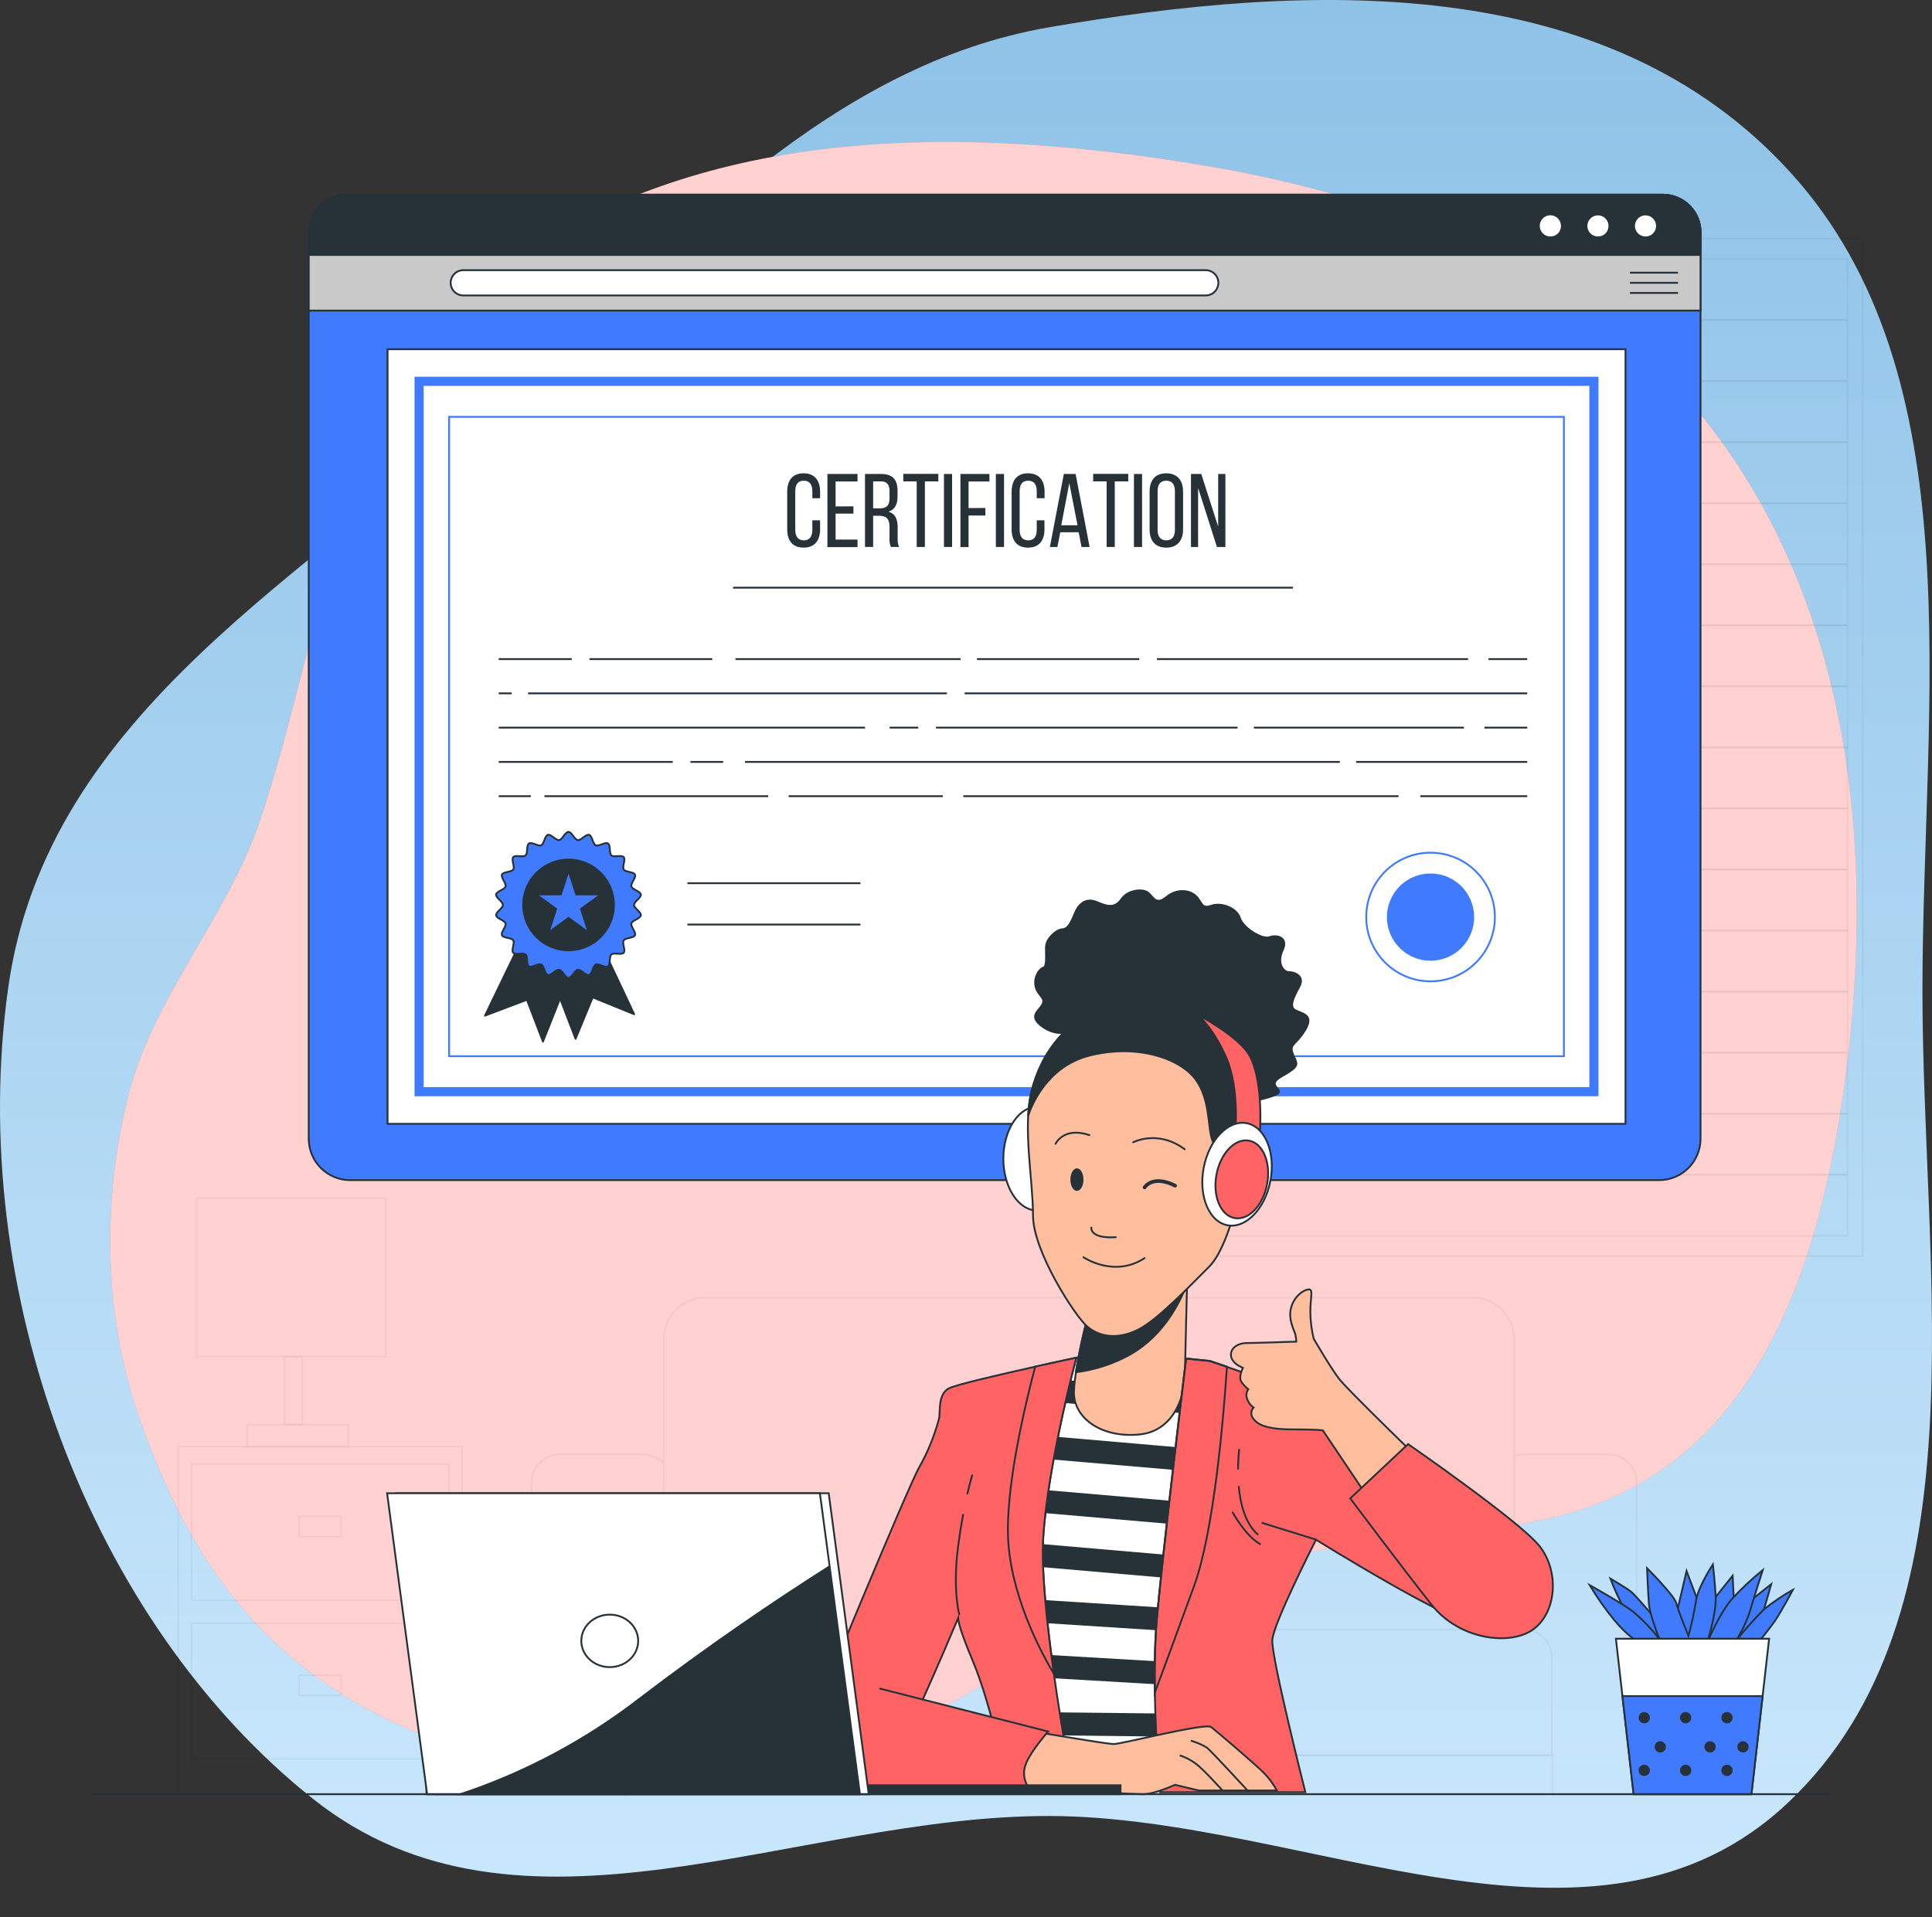
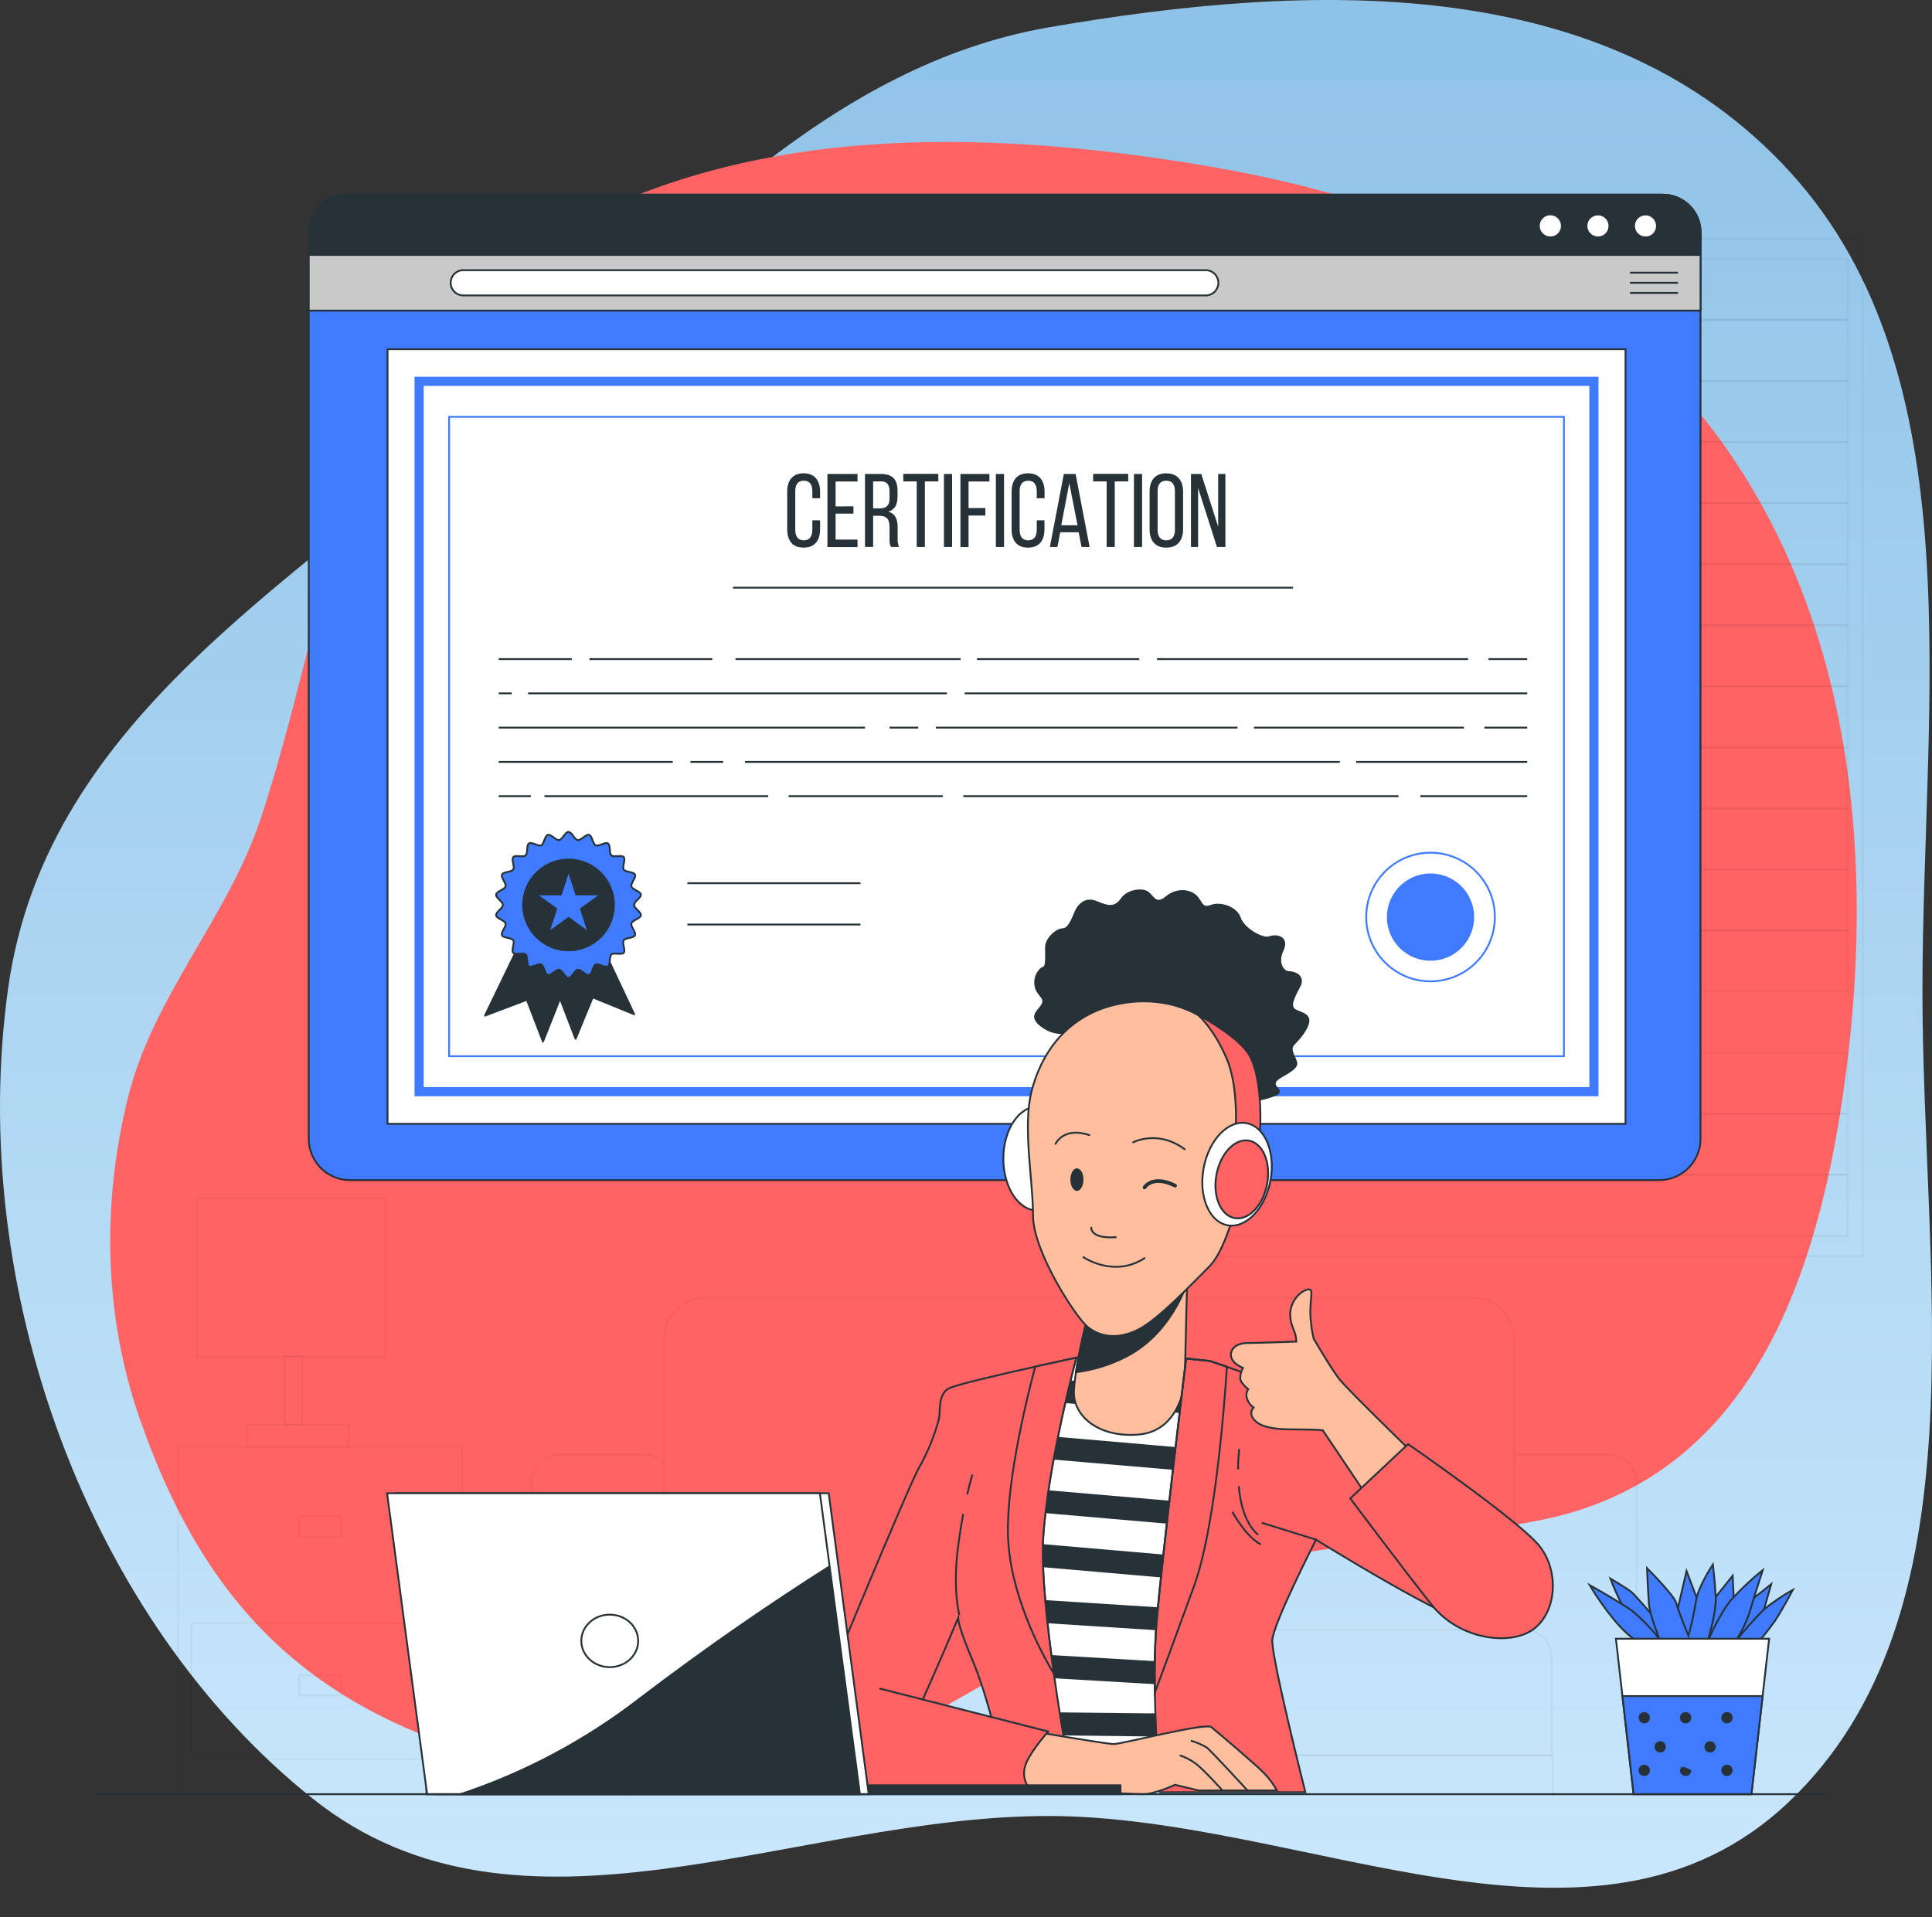
<svg xmlns="http://www.w3.org/2000/svg" width="1056" height="1048" viewBox="0 0 1056 1048" fill="none">
  <rect x="0" y="0" width="1056" height="1048" fill="#333333" stroke="none" />
  <path fill-rule="evenodd" clip-rule="evenodd" d="M573.64 14.871C714.525 -9.375 877.948 -16.63 978.756 94.403C1079.55 205.425 1050.98 383.433 1050.78 540.407C1050.58 697.033 1085.43 882.965 977.627 985.168C871.532 1085.75 713.65 993.056 573.64 992.761C434.154 992.467 284.295 1073.35 171.196 983.468C48.797 886.199 -18.424 704.685 4.42 540.407C25.542 388.511 171.11 313.735 278.058 214.993C370.193 129.93 454.838 35.317 573.64 14.871Z" fill="url(#paint0_linear_81_4787)" />
  <path d="M936.135 234.934C912.278 203.292 882.452 176.631 848.344 156.457C791.701 122.8 727.78 102.548 663.098 91.343C458.423 55.918 346.227 93.399 261.602 154.318C205.556 194.76 187.936 280.742 171.385 343.265C162.092 378.361 153.806 413.827 142.252 448.265C124.303 501.721 83.532 544.897 69.942 600.018C55.55 658.182 56.681 719.451 76.603 776.238C115.976 888.413 182.878 953.424 336.4 975.012C418.64 986.608 484.74 952.622 552.979 911.728C595.044 886.522 638.652 863.803 686.927 853.523C737.916 842.688 790.365 841.187 841.497 831.113C955.872 808.599 992.572 700.351 1007.44 597.818C1025.43 473.677 1014.16 338.002 936.135 234.934Z" fill="#FF6363" />
-   <path opacity="0.7" d="M936.135 234.934C912.278 203.292 882.452 176.631 848.344 156.457C791.701 122.8 727.78 102.548 663.098 91.343C458.423 55.918 346.227 93.399 261.602 154.318C205.556 194.76 187.936 280.742 171.385 343.265C162.092 378.361 153.806 413.827 142.252 448.265C124.303 501.721 83.532 544.897 69.942 600.018C55.55 658.182 56.681 719.451 76.603 776.238C115.976 888.413 182.878 953.424 336.4 975.012C418.64 986.608 484.74 952.622 552.979 911.728C595.044 886.522 638.652 863.803 686.927 853.523C737.916 842.688 790.365 841.187 841.497 831.113C955.872 808.599 992.572 700.351 1007.44 597.818C1025.43 473.677 1014.16 338.002 936.135 234.934Z" fill="white" />
  <g opacity="0.2">
    <path opacity="0.2" d="M1009.82 141.53H617.62L603.701 174.899H1009.82V141.53Z" stroke="black" stroke-linejoin="round" />
    <path opacity="0.2" d="M1009.82 174.899H617.62L603.701 208.288H1009.82V174.899Z" stroke="black" stroke-linejoin="round" />
    <path opacity="0.2" d="M1009.82 208.289H617.62L603.701 241.657H1009.82V208.289Z" stroke="black" stroke-linejoin="round" />
    <path opacity="0.2" d="M1009.82 241.657H617.62L603.701 275.047H1009.82V241.657Z" stroke="black" stroke-linejoin="round" />
    <path opacity="0.2" d="M1009.82 275.047H617.62L603.701 308.416H1009.82V275.047Z" stroke="black" stroke-linejoin="round" />
    <path opacity="0.2" d="M1009.82 308.416H617.62L603.701 341.805H1009.82V308.416Z" stroke="black" stroke-linejoin="round" />
    <path opacity="0.2" d="M1009.82 341.805H617.62L603.701 375.174H1009.82V341.805Z" stroke="black" stroke-linejoin="round" />
    <path opacity="0.2" d="M1009.82 375.174H617.62L603.701 408.563H1009.82V375.174Z" stroke="black" stroke-linejoin="round" />
    <path opacity="0.2" d="M1009.82 408.563H617.62L603.701 441.932H1009.82V408.563Z" stroke="black" stroke-linejoin="round" />
    <path opacity="0.2" d="M1009.82 441.932H617.62L603.701 475.322H1009.82V441.932Z" stroke="black" stroke-linejoin="round" />
    <path opacity="0.2" d="M1009.82 475.322H617.62L603.701 508.691H1009.82V475.322Z" stroke="black" stroke-linejoin="round" />
    <path opacity="0.2" d="M1009.82 508.691H617.62L603.701 542.08H1009.82V508.691Z" stroke="black" stroke-linejoin="round" />
-     <path opacity="0.2" d="M1009.82 542.08H617.62L603.701 575.449H1009.82V542.08Z" stroke="black" stroke-linejoin="round" />
    <path opacity="0.2" d="M1009.82 575.449H617.62L603.701 608.838H1009.82V575.449Z" stroke="black" stroke-linejoin="round" />
    <path opacity="0.2" d="M1009.82 608.838H617.62L603.701 642.207H1009.82V608.838Z" stroke="black" stroke-linejoin="round" />
    <path opacity="0.2" d="M1009.82 642.207H617.62L603.701 675.597H1009.82V642.207Z" stroke="black" stroke-linejoin="round" />
    <path opacity="0.2" d="M1018.15 130.407H599.527V686.72H1018.15V130.407Z" stroke="black" stroke-linejoin="round" />
  </g>
  <g opacity="0.2">
    <path opacity="0.2" d="M245.34 887.365H104.669V961.607H245.34V887.365Z" stroke="black" stroke-linejoin="round" />
    <path opacity="0.2" d="M186.415 915.799H163.573V926.861H186.415V915.799Z" stroke="black" stroke-linejoin="round" />
    <path opacity="0.2" d="M252.536 790.876H97.452V980.83H252.536V790.876Z" stroke="black" stroke-linejoin="round" />
-     <path opacity="0.2" d="M245.34 800.499H104.669V874.741H245.34V800.499Z" stroke="black" stroke-linejoin="round" />
    <path opacity="0.2" d="M186.415 828.933H163.573V839.994H186.415V828.933Z" stroke="black" stroke-linejoin="round" />
    <path opacity="0.2" d="M190.425 778.849H135.118V790.877H190.425V778.849Z" stroke="black" stroke-linejoin="round" />
    <path opacity="0.2" d="M165.177 741.594H155.555V778.87H165.177V741.594Z" stroke="black" stroke-linejoin="round" />
    <path opacity="0.2" d="M210.861 655.016H107.465V741.574H210.861V655.016Z" stroke="black" stroke-linejoin="round" />
  </g>
  <g opacity="0.2">
    <path opacity="0.2" d="M827.578 890.901V732.178C827.581 729.18 826.993 726.211 825.847 723.441C824.701 720.671 823.02 718.154 820.9 716.034C818.78 713.915 816.263 712.234 813.493 711.088C810.723 709.942 807.754 709.354 804.757 709.356H596.237V892.484" stroke="black" stroke-linejoin="round" />
    <path opacity="0.2" d="M597.985 709.356H385.579C382.583 709.356 379.617 709.947 376.849 711.094C374.081 712.241 371.567 713.922 369.449 716.042C367.332 718.161 365.653 720.677 364.508 723.446C363.363 726.215 362.776 729.182 362.778 732.178V890.901" stroke="black" stroke-linejoin="round" />
    <path opacity="0.2" d="M848.179 906.136V959.592H596.34V890.901H833.006C835.005 890.898 836.984 891.291 838.83 892.056C840.676 892.822 842.353 893.945 843.763 895.361C845.173 896.777 846.29 898.458 847.048 900.307C847.806 902.156 848.19 904.137 848.179 906.136Z" stroke="black" stroke-linejoin="round" />
    <path opacity="0.2" d="M598.252 890.901H357.329C355.338 890.901 353.366 891.294 351.526 892.056C349.686 892.819 348.015 893.937 346.608 895.346C345.2 896.756 344.085 898.428 343.324 900.269C342.564 902.11 342.174 904.083 342.177 906.074V959.53H598.252" stroke="black" stroke-linejoin="round" />
    <path opacity="0.2" d="M342.177 981.879V959.448H848.611V981.879" stroke="black" stroke-linejoin="round" />
    <path opacity="0.2" d="M362.778 799.82C361.349 798.333 359.635 797.149 357.738 796.34C355.841 795.531 353.8 795.113 351.737 795.112H305.868C303.86 795.109 301.871 795.503 300.016 796.269C298.16 797.035 296.473 798.16 295.053 799.579C293.632 800.998 292.505 802.683 291.736 804.537C290.967 806.392 290.571 808.38 290.571 810.388V980.789" stroke="black" stroke-linejoin="round" />
    <path opacity="0.2" d="M894.46 979.679V810.388C894.46 806.337 892.85 802.451 889.986 799.586C887.121 796.721 883.235 795.112 879.184 795.112H833.314C831.346 795.103 829.396 795.488 827.578 796.243" stroke="black" stroke-linejoin="round" />
  </g>
  <path d="M929.474 127.035V622.531C929.474 628.53 927.091 634.282 922.85 638.523C918.608 642.765 912.856 645.147 906.858 645.147H191.37C185.372 645.147 179.619 642.765 175.378 638.523C171.137 634.282 168.754 628.53 168.754 622.531V127.035C168.754 121.582 170.92 116.353 174.776 112.497C178.632 108.641 183.861 106.475 189.314 106.475H908.914C914.367 106.475 919.596 108.641 923.452 112.497C927.308 116.353 929.474 121.582 929.474 127.035Z" fill="#407BFF" stroke="#263238" stroke-miterlimit="10" />
  <path d="M929.474 127.035V169.8H168.754V127.035C168.754 121.582 170.92 116.353 174.776 112.497C178.632 108.641 183.861 106.475 189.314 106.475H908.914C914.367 106.475 919.596 108.641 923.452 112.497C927.308 116.353 929.474 121.582 929.474 127.035Z" fill="#C9C9C9" stroke="#263238" stroke-miterlimit="10" />
  <path d="M659.028 161.514H253.215C251.386 161.509 249.634 160.779 248.343 159.484C247.052 158.189 246.327 156.435 246.327 154.606C246.327 152.778 247.052 151.024 248.343 149.729C249.634 148.434 251.386 147.704 253.215 147.698H659.028C660.86 147.698 662.617 148.426 663.913 149.721C665.208 151.017 665.936 152.774 665.936 154.606C665.936 156.438 665.208 158.196 663.913 159.491C662.617 160.787 660.86 161.514 659.028 161.514Z" fill="white" stroke="#263238" stroke-miterlimit="10" />
  <path d="M890.924 149.076H917.158" stroke="#263238" stroke-miterlimit="10" />
  <path d="M890.924 154.606H917.158" stroke="#263238" stroke-miterlimit="10" />
  <path d="M890.924 160.137H917.158" stroke="#263238" stroke-miterlimit="10" />
  <path d="M929.474 127.035V139.371H168.754V127.035C168.754 121.582 170.92 116.353 174.776 112.497C178.632 108.641 183.861 106.475 189.314 106.475H908.914C914.367 106.475 919.596 108.641 923.452 112.497C927.308 116.353 929.474 121.582 929.474 127.035Z" fill="#263238" stroke="#263238" stroke-miterlimit="10" />
  <path d="M853.69 123.602C853.714 122.352 853.366 121.123 852.689 120.071C852.012 119.02 851.037 118.195 849.888 117.7C848.74 117.206 847.47 117.064 846.241 117.295C845.012 117.525 843.879 118.116 842.988 118.993C842.097 119.87 841.487 120.993 841.236 122.218C840.985 123.443 841.106 124.715 841.581 125.871C842.057 127.027 842.866 128.016 843.906 128.71C844.946 129.405 846.169 129.774 847.419 129.77C848.238 129.783 849.051 129.634 849.811 129.33C850.571 129.026 851.263 128.574 851.847 128C852.431 127.426 852.894 126.741 853.211 125.986C853.527 125.231 853.69 124.421 853.69 123.602Z" fill="white" stroke="#263238" stroke-miterlimit="10" />
  <path d="M879.677 123.602C879.698 122.357 879.347 121.135 878.671 120.09C877.994 119.046 877.022 118.226 875.878 117.736C874.735 117.245 873.471 117.106 872.248 117.336C871.024 117.567 869.897 118.156 869.01 119.028C868.123 119.901 867.515 121.018 867.265 122.237C867.015 123.457 867.133 124.723 867.604 125.874C868.075 127.026 868.879 128.012 869.912 128.705C870.946 129.399 872.162 129.77 873.407 129.77C874.225 129.784 875.038 129.634 875.799 129.33C876.559 129.026 877.251 128.574 877.835 128C878.418 127.426 878.882 126.741 879.198 125.986C879.515 125.231 879.677 124.421 879.677 123.602Z" fill="white" stroke="#263238" stroke-miterlimit="10" />
  <path d="M905.666 123.602C905.686 122.357 905.336 121.135 904.659 120.09C903.983 119.046 903.011 118.226 901.867 117.736C900.723 117.245 899.459 117.106 898.236 117.336C897.013 117.567 895.886 118.156 894.998 119.028C894.111 119.901 893.504 121.018 893.253 122.237C893.003 123.457 893.121 124.723 893.592 125.874C894.064 127.026 894.867 128.012 895.901 128.705C896.934 129.399 898.15 129.77 899.395 129.77C900.214 129.784 901.027 129.634 901.787 129.33C902.547 129.026 903.239 128.574 903.823 128C904.407 127.426 904.87 126.741 905.187 125.986C905.503 125.231 905.666 124.421 905.666 123.602Z" fill="white" stroke="#263238" stroke-miterlimit="10" />
  <path d="M888.477 190.915H211.827V614.369H888.477V190.915Z" fill="white" stroke="#263238" stroke-miterlimit="10" />
  <path d="M871.207 208.453H229.077V596.79H871.207V208.453Z" stroke="#407BFF" stroke-width="5" stroke-miterlimit="10" />
  <path d="M854.8 227.882H245.483V577.402H854.8V227.882Z" stroke="#407BFF" stroke-miterlimit="10" />
  <path d="M448.247 268.776V272.374H444.011V268.55C444.011 264.952 442.593 262.793 439.344 262.793C436.096 262.793 434.677 264.849 434.677 268.55V289.644C434.677 293.222 436.158 295.401 439.344 295.401C442.531 295.401 444.011 293.222 444.011 289.644V284.443H448.247V289.336C448.247 295.381 445.389 299.369 439.221 299.369C433.053 299.369 430.277 295.381 430.277 289.336V268.776C430.277 262.731 433.135 258.743 439.221 258.743C445.307 258.743 448.247 262.711 448.247 268.776Z" fill="#263238" />
  <path d="M466.483 276.794V280.783H456.717V294.969H468.704V299.081H452.256V259.113H468.704V263.225H456.717V276.856L466.483 276.794Z" fill="#263238" />
  <path d="M481.697 259.113C487.968 259.113 490.579 262.32 490.579 268.241V271.49C490.579 275.89 489.037 278.624 485.624 279.714C489.264 280.804 490.641 283.826 490.641 288.041V294.209C490.51 295.847 490.786 297.493 491.443 298.999H486.94C486.309 297.472 486.055 295.814 486.2 294.168V287.897C486.2 283.374 484.144 281.955 480.382 281.955H477.236V298.999H472.795V259.113H481.697ZM480.546 277.925C484.082 277.925 486.2 276.794 486.2 272.456V268.632C486.2 265.055 484.884 263.163 481.574 263.163H477.236V277.925H480.546Z" fill="#263238" />
  <path d="M501.065 299.02V263.163H493.726V259.051H512.867V263.163H505.527V299.02H501.065Z" fill="#263238" />
  <path d="M520.391 259.113V299.02H515.95V259.113H520.391Z" fill="#263238" />
  <path d="M538.587 277.699V281.811H529.397V299.081H524.956V259.113H540.808V263.225H529.397V277.761L538.587 277.699Z" fill="#263238" />
  <path d="M548.785 259.113V299.02H544.323V259.113H548.785Z" fill="#263238" />
  <path d="M570.949 268.776V272.374H566.673V268.55C566.673 264.952 565.254 262.793 562.005 262.793C558.757 262.793 557.318 264.849 557.318 268.55V289.644C557.318 293.222 558.798 295.401 562.005 295.401C565.213 295.401 566.673 293.222 566.673 289.644V284.443H570.887V289.336C570.887 295.381 568.05 299.369 561.882 299.369C555.714 299.369 552.938 295.381 552.938 289.336V268.776C552.938 262.731 555.776 258.743 561.882 258.743C567.988 258.743 570.949 262.711 570.949 268.776Z" fill="#263238" />
  <path d="M579.502 290.981L577.96 299.02H573.848L581.475 259.113H587.911L595.559 299.02H591.139L589.597 290.981H579.502ZM580.077 287.157H588.959L584.457 264.129L580.077 287.157Z" fill="#263238" />
  <path d="M604.872 299.02V263.163H597.512V259.051H616.674V263.163H609.313V299.02H604.872Z" fill="#263238" />
  <path d="M624.24 259.113V299.02H619.799V259.113H624.24Z" fill="#263238" />
  <path d="M628.353 268.776C628.353 262.608 631.375 258.743 637.461 258.743C643.546 258.743 646.651 262.67 646.651 268.776V289.336C646.651 295.381 643.629 299.369 637.461 299.369C631.293 299.369 628.353 295.504 628.353 289.336V268.776ZM632.732 289.644C632.732 293.283 634.274 295.401 637.461 295.401C640.647 295.401 642.189 293.345 642.189 289.644V268.529C642.189 264.931 640.709 262.772 637.461 262.772C634.212 262.772 632.732 264.828 632.732 268.529V289.644Z" fill="#263238" />
  <path d="M654.854 299.02H650.968V259.113H656.601L665.833 287.897V259.113H669.78V299.02H665.154L654.874 266.761L654.854 299.02Z" fill="#263238" />
  <path d="M400.65 321.266H706.727" stroke="#263238" stroke-miterlimit="10" />
  <path d="M813.598 360.309H834.774" stroke="#263238" stroke-miterlimit="10" />
  <path d="M632.402 360.309H802.413" stroke="#263238" stroke-miterlimit="10" />
  <path d="M533.981 360.309H622.698" stroke="#263238" stroke-miterlimit="10" />
  <path d="M401.986 360.309H525.017" stroke="#263238" stroke-miterlimit="10" />
  <path d="M322.193 360.309H389.301" stroke="#263238" stroke-miterlimit="10" />
  <path d="M272.603 360.309H312.509" stroke="#263238" stroke-miterlimit="10" />
  <path d="M527.259 379.039H834.775" stroke="#263238" stroke-miterlimit="10" />
  <path d="M288.64 379.039H517.575" stroke="#263238" stroke-miterlimit="10" />
  <path d="M272.603 379.039H279.696" stroke="#263238" stroke-miterlimit="10" />
  <path d="M811.356 397.77H834.774" stroke="#263238" stroke-miterlimit="10" />
  <path d="M685.345 397.77H800.172" stroke="#263238" stroke-miterlimit="10" />
  <path d="M511.592 397.77H676.401" stroke="#263238" stroke-miterlimit="10" />
  <path d="M486.241 397.77H501.908" stroke="#263238" stroke-miterlimit="10" />
  <path d="M272.603 397.77H472.816" stroke="#263238" stroke-miterlimit="10" />
  <path d="M741.268 416.52H834.774" stroke="#263238" stroke-miterlimit="10" />
  <path d="M407.209 416.52H732.324" stroke="#263238" stroke-miterlimit="10" />
  <path d="M377.376 416.52H395.284" stroke="#263238" stroke-miterlimit="10" />
  <path d="M272.603 416.52H367.693" stroke="#263238" stroke-miterlimit="10" />
  <path d="M776.322 435.25H834.774" stroke="#263238" stroke-miterlimit="10" />
  <path d="M526.519 435.25H764.398" stroke="#263238" stroke-miterlimit="10" />
  <path d="M431.059 435.25H515.334" stroke="#263238" stroke-miterlimit="10" />
  <path d="M297.583 435.25H419.874" stroke="#263238" stroke-miterlimit="10" />
  <path d="M272.603 435.25H290.14" stroke="#263238" stroke-miterlimit="10" />
  <path d="M295.321 517.778L314.607 567.883L323.941 545.226L346.618 554.457L324.455 507.416L295.321 517.778Z" fill="#263238" stroke="#263238" stroke-linecap="round" stroke-linejoin="round" />
  <path d="M288.433 506.881L265.098 555.218L288.001 546.562L296.781 569.404L315.943 521.068L288.433 506.881Z" fill="#263238" stroke="#263238" stroke-linecap="round" stroke-linejoin="round" />
  <path d="M346.557 494.71C346.557 492.88 350.525 490.783 350.278 489.015C350.031 487.247 345.632 486.321 345.118 484.615C344.604 482.909 347.811 479.742 347.071 478.118C346.331 476.494 341.849 476.864 340.903 475.342C339.957 473.821 342.116 469.915 340.903 468.558C339.69 467.201 335.537 468.825 334.18 467.632C332.823 466.44 333.851 462.102 332.329 461.115C330.808 460.128 327.272 462.883 325.606 462.122C323.941 461.362 323.735 456.9 321.988 456.386C320.24 455.872 317.649 459.511 315.82 459.265C313.99 459.018 312.551 454.782 310.721 454.782C308.891 454.782 307.39 459.018 305.622 459.265C303.854 459.511 301.181 455.893 299.454 456.386C297.727 456.88 297.398 461.382 295.815 462.122C294.232 462.863 290.634 460.066 289.112 461.115C287.591 462.164 288.619 466.461 287.262 467.653C285.905 468.845 281.711 467.201 280.539 468.558C279.367 469.915 281.546 473.821 280.539 475.342C279.531 476.864 275.09 476.473 274.371 478.118C273.651 479.763 276.838 482.867 276.324 484.615C275.81 486.363 271.431 487.226 271.163 489.015C270.896 490.804 274.885 492.88 274.885 494.71C274.885 496.54 270.917 498.616 271.163 500.385C271.41 502.153 275.81 503.078 276.324 504.805C276.838 506.532 273.61 509.657 274.371 511.281C275.131 512.906 279.593 512.556 280.539 514.057C281.484 515.558 279.305 519.485 280.539 520.842C281.772 522.199 285.884 520.574 287.262 521.767C288.639 522.959 287.591 527.298 289.112 528.284C290.634 529.271 294.17 526.516 295.815 527.277C297.459 528.038 297.706 532.499 299.454 533.013C301.201 533.527 303.792 529.888 305.622 530.155C307.452 530.423 308.891 534.617 310.721 534.617C312.551 534.617 314.051 530.402 315.82 530.155C317.588 529.909 320.261 533.507 321.988 533.013C323.715 532.52 324.044 528.017 325.627 527.277C327.21 526.537 330.808 529.333 332.329 528.284C333.851 527.236 332.823 522.939 334.18 521.767C335.537 520.595 339.731 522.199 340.903 520.842C342.075 519.485 339.895 515.578 340.903 514.057C341.91 512.536 346.351 512.926 347.071 511.281C347.79 509.637 344.604 506.532 345.118 504.784C345.632 503.037 350.011 502.194 350.278 500.385C350.545 498.575 346.557 496.54 346.557 494.71Z" fill="#407BFF" stroke="#263238" stroke-miterlimit="10" />
  <path d="M310.762 519.505C324.456 519.505 335.558 508.404 335.558 494.71C335.558 481.016 324.456 469.914 310.762 469.914C297.068 469.914 285.967 481.016 285.967 494.71C285.967 508.404 297.068 519.505 310.762 519.505Z" fill="#263238" stroke="#263238" stroke-linecap="round" stroke-linejoin="round" />
  <path d="M310.762 477.666L314.586 489.447H326.963L316.95 496.704L320.775 508.485L310.762 501.207L300.749 508.485L304.573 496.704L294.561 489.447H306.938L310.762 477.666Z" fill="#407BFF" />
  <path d="M375.731 482.826H470.307" stroke="#263238" stroke-miterlimit="10" />
  <path d="M375.731 505.422H470.307" stroke="#263238" stroke-miterlimit="10" />
  <path d="M781.914 536.467C801.331 536.467 817.072 520.726 817.072 501.309C817.072 481.892 801.331 466.152 781.914 466.152C762.497 466.152 746.757 481.892 746.757 501.309C746.757 520.726 762.497 536.467 781.914 536.467Z" stroke="#407BFF" stroke-miterlimit="10" />
  <path d="M787.005 524.657C799.872 521.84 808.018 509.125 805.201 496.258C802.384 483.391 789.669 475.244 776.803 478.061C763.936 480.879 755.789 493.593 758.606 506.46C761.423 519.327 774.138 527.474 787.005 524.657Z" fill="#407BFF" />
  <path d="M897.688 896.884C897.688 896.884 890.492 884.548 886.894 877.866C884.383 873.029 882.152 868.053 880.212 862.96C880.212 862.96 888.95 868.1 891.52 870.156C894.09 872.212 904.884 885.062 904.884 885.062L907.968 881.464L904.37 869.642L916.192 883.006L921.846 858.848L930.584 881.978L947.032 861.418L948.06 881.978L968.106 866.044L960.91 891.23L953.2 902.024H898.202L897.688 896.884Z" fill="#407BFF" stroke="#263238" stroke-miterlimit="10" />
  <path d="M894.604 896.884C894.604 896.884 889.978 894.828 882.268 885.576C877.344 879.58 872.877 873.223 868.904 866.558C868.904 866.558 886.38 876.324 892.548 880.95C897.811 885.447 902.63 890.439 906.94 895.856C906.94 895.856 901.8 883.006 901.286 876.838C900.772 870.67 900.258 857.306 900.258 857.306C900.258 857.306 915.164 872.212 916.192 876.324C917.22 880.436 922.874 894.314 922.874 894.314C924.579 888.052 925.952 881.703 926.986 875.296C928.014 867.586 936.238 855.25 936.238 855.25C936.238 855.25 937.266 863.988 937.78 872.726C938.294 881.464 933.154 897.912 933.154 897.912C933.154 897.912 939.836 881.978 946.518 874.268C951.764 868.538 957.434 863.212 963.48 858.334C963.48 858.334 958.34 874.268 956.284 881.464C954.364 887.066 951.775 892.416 948.574 897.398C953.398 891.301 958.545 885.467 963.994 879.922C969.011 875.908 974.339 872.298 979.928 869.128C979.928 869.128 974.274 879.922 970.162 886.09C966.325 891.444 962.208 896.591 957.826 901.51H894.604V896.884Z" fill="#407BFF" stroke="#263238" stroke-miterlimit="10" />
  <path d="M966.975 895.856L963.418 927.21L957.312 980.83H892.898L886.791 927.21L883.234 895.856H966.975Z" fill="white" stroke="#263238" stroke-miterlimit="10" />
  <path d="M963.419 927.21L957.313 980.831H892.898L886.792 927.21H963.419Z" fill="#407BFF" stroke="#263238" stroke-miterlimit="10" />
  <path d="M898.717 942.116C900.42 942.116 901.801 940.735 901.801 939.032C901.801 937.329 900.42 935.948 898.717 935.948C897.014 935.948 895.633 937.329 895.633 939.032C895.633 940.735 897.014 942.116 898.717 942.116Z" fill="#263238" />
  <path d="M921.332 942.116C923.035 942.116 924.416 940.735 924.416 939.032C924.416 937.329 923.035 935.948 921.332 935.948C919.629 935.948 918.248 937.329 918.248 939.032C918.248 940.735 919.629 942.116 921.332 942.116Z" fill="#263238" />
  <path d="M907.454 958.05C909.157 958.05 910.538 956.669 910.538 954.966C910.538 953.263 909.157 951.882 907.454 951.882C905.751 951.882 904.37 953.263 904.37 954.966C904.37 956.669 905.751 958.05 907.454 958.05Z" fill="#263238" />
  <path d="M934.696 958.05C936.399 958.05 937.78 956.669 937.78 954.966C937.78 953.263 936.399 951.882 934.696 951.882C932.993 951.882 931.612 953.263 931.612 954.966C931.612 956.669 932.993 958.05 934.696 958.05Z" fill="#263238" />
-   <path d="M952.687 958.05C954.39 958.05 955.771 956.669 955.771 954.966C955.771 953.263 954.39 951.882 952.687 951.882C950.983 951.882 949.603 953.263 949.603 954.966C949.603 956.669 950.983 958.05 952.687 958.05Z" fill="#263238" />
  <path d="M943.948 942.116C945.651 942.116 947.032 940.735 947.032 939.032C947.032 937.329 945.651 935.948 943.948 935.948C942.245 935.948 940.864 937.329 940.864 939.032C940.864 940.735 942.245 942.116 943.948 942.116Z" fill="#263238" />
  <path d="M898.717 970.9C900.42 970.9 901.801 969.519 901.801 967.816C901.801 966.113 900.42 964.732 898.717 964.732C897.014 964.732 895.633 966.113 895.633 967.816C895.633 969.519 897.014 970.9 898.717 970.9Z" fill="#263238" />
-   <path d="M921.332 970.9C923.035 970.9 924.416 969.519 924.416 967.816C924.416 966.113 923.035 964.732 921.332 964.732C919.629 964.732 918.248 966.113 918.248 967.816C918.248 969.519 919.629 970.9 921.332 970.9Z" fill="#263238" />
+   <path d="M921.332 970.9C923.035 970.9 924.416 969.519 924.416 967.816C919.629 964.732 918.248 966.113 918.248 967.816C918.248 969.519 919.629 970.9 921.332 970.9Z" fill="#263238" />
  <path d="M943.948 970.9C945.651 970.9 947.032 969.519 947.032 967.816C947.032 966.113 945.651 964.732 943.948 964.732C942.245 964.732 940.864 966.113 940.864 967.816C940.864 969.519 942.245 970.9 943.948 970.9Z" fill="#263238" />
  <path d="M585.545 633.432C585.584 617.762 577.302 605.039 567.049 605.014C556.795 604.989 548.452 617.671 548.414 633.341C548.376 649.011 556.657 661.734 566.91 661.759C577.164 661.784 585.507 649.102 585.545 633.432Z" fill="white" stroke="#263238" stroke-linecap="round" stroke-linejoin="round" />
  <path d="M590.296 562.352C590.296 562.352 580.284 568.089 570.744 561.879C561.204 555.67 567.886 552.833 569.798 549.009C571.71 545.185 566.94 544.239 565.974 538.996C565.007 533.753 568.359 529.456 570.271 528.983C572.183 528.511 571.71 523.247 571.71 518.004C571.71 512.762 577.878 507.992 580.756 507.992C583.635 507.992 585.526 504.188 587.438 499.418C589.35 494.648 593.175 490.351 599.774 493.25C606.374 496.149 609.787 496.108 613.138 491.338C616.49 486.568 624.57 485.622 627.53 488.007C630.491 490.392 631.807 495.162 637.543 490.392C643.279 485.622 650.414 486.589 653.744 489.919C657.075 493.25 656.602 497.074 661.968 495.162C667.335 493.25 675.785 496.108 677.697 501.844C679.609 507.58 690.033 513.769 693.919 512.33C697.805 510.891 704.404 512.33 701.053 519.485C697.702 526.64 701.546 531.409 704.404 531.409C707.262 531.409 713.471 533.322 710.12 539.51C706.769 545.699 704.404 550.489 708.208 552.381C712.012 554.272 718.221 554.766 713.471 562.887C708.722 571.008 704.877 570.515 706.316 575.223C707.756 579.931 710.593 581.391 706.316 584.763C702.04 588.135 696.777 589.533 696.777 592.39C696.777 595.248 702.492 596.667 695.81 599.052C691.957 600.458 687.956 601.424 683.885 601.93C683.885 601.93 674.366 576.169 647.165 567.595C619.964 559.022 604.257 559.947 598.047 563.298C591.838 566.649 590.296 562.352 590.296 562.352Z" fill="#263238" stroke="#263238" stroke-linecap="round" stroke-linejoin="round" />
  <path d="M599.897 737.195L564.945 753.314C564.945 753.314 546.873 853.359 548.168 881.115C549.463 908.871 564.945 977.932 564.945 977.932H648.912C648.912 977.932 636 893.368 642.456 863.042C648.912 832.716 664.414 749.448 664.414 749.448C664.414 749.448 638.591 742.355 630.84 741.06C623.089 739.765 599.897 737.195 599.897 737.195Z" fill="white" stroke="#263238" stroke-miterlimit="10" />
  <path d="M559.806 783.927L656.437 792.275C655.656 796.387 654.875 800.499 654.073 804.611L557.852 796.387C558.449 792.028 559.168 787.854 559.806 783.927ZM642.498 862.96C643.238 859.465 644.101 855.271 645.047 850.624L551.17 842.523C550.636 846.841 550.163 851.015 549.731 854.983L642.498 863.022V862.96ZM650.722 821.388L555.138 813.164C554.522 817.276 553.905 821.388 553.329 825.623L648.296 833.847C649.18 829.858 649.982 825.705 650.804 821.47L650.722 821.388ZM548.23 873.281C548.107 876.242 548.086 878.853 548.23 881.032C548.23 882.533 548.415 884.157 548.559 885.864L640.688 891.744C640.688 887.344 640.688 883.109 640.688 879.161L548.23 873.281ZM565.542 752.964L564.966 753.231C564.966 753.231 564.144 757.837 562.91 765.341L659.871 773.73C660.734 769.063 661.536 764.868 662.194 761.394L565.542 752.964ZM643.67 936.812L556.393 935.886C557.215 940.245 558.058 944.46 558.86 948.469L645.212 949.456C644.801 945.508 644.266 941.273 643.814 936.976L643.67 936.812ZM552.651 916.087L642.23 921.35C641.874 917.143 641.566 912.928 641.305 908.706L550.615 903.381C551.355 907.555 552.054 911.831 552.795 916.169L552.651 916.087Z" fill="#263238" />
  <path d="M594.737 719.04C594.737 719.04 587.643 746.138 587.006 760.345C586.369 774.552 601.192 786.148 622.493 784.215C643.793 782.283 647.658 759.05 647.658 753.231C647.658 747.413 648.912 698.48 648.912 698.48C641.772 704.59 634.215 710.196 626.296 715.257C614.104 722.988 594.737 719.04 594.737 719.04Z" fill="#FFBE9D" stroke="#263238" stroke-miterlimit="10" />
  <path d="M614.104 742.355C634.274 732.692 644.327 713.715 648.871 701.667C648.871 699.611 648.871 698.459 648.871 698.459C641.73 704.569 634.174 710.175 626.255 715.236C613.919 722.988 594.634 719.122 594.634 719.122C594.634 719.122 590.214 736.064 588.034 750.168C597.098 749.03 605.908 746.389 614.104 742.355Z" fill="#263238" stroke="#263238" stroke-miterlimit="10" />
  <path d="M683.227 615.5C683.227 615.5 682.405 586.88 671.775 570.515C661.146 554.149 638.735 544.136 613.714 548.392C582.668 553.738 568.728 577.011 563.815 596.646C558.901 616.281 564.637 644.901 564.637 664.494C564.637 684.088 587.541 719.287 594.079 725.023C600.617 730.759 610.712 732.651 622.246 726.812C632.834 721.425 650.249 703.106 660.878 692.476C671.508 681.847 677.84 650.226 679.485 642.865C681.13 635.505 683.227 615.5 683.227 615.5Z" fill="#FFBE9D" stroke="#263238" stroke-linecap="round" stroke-linejoin="round" />
  <path d="M596.505 671.094C596.505 671.094 595.539 677.262 609.848 676.337" stroke="#263238" stroke-linecap="round" stroke-linejoin="round" />
  <path d="M592.208 687.295C592.208 687.295 608.903 698.747 625.597 687.789" stroke="#263238" stroke-linecap="round" stroke-linejoin="round" />
  <path d="M625.598 649.136C625.598 649.136 629.874 641.981 642.292 648.17" stroke="#263238" stroke-width="2" stroke-linecap="round" stroke-linejoin="round" />
  <path d="M592.208 644.86C592.208 648.293 590.604 651.028 588.63 651.028C586.656 651.028 585.053 648.252 585.053 644.86C585.053 641.467 586.656 638.692 588.63 638.692C590.604 638.692 592.208 641.447 592.208 644.86Z" fill="#263238" />
  <path d="M576.952 625.307C576.952 625.307 581.249 615.767 595.456 620.537" stroke="#263238" stroke-linecap="round" stroke-linejoin="round" />
  <path d="M619.389 624.464C619.389 624.464 632.753 617.309 647.535 628.268" stroke="#263238" stroke-linecap="round" stroke-linejoin="round" />
-   <path d="M613.713 548.392C582.668 553.738 568.728 577.012 563.814 596.646C562.787 601.006 562.181 605.453 562.005 609.928C563.609 604.932 571.935 583.015 595.538 577.032C622.266 570.371 645.622 578.944 653.723 590.396C661.824 601.848 659.891 616.631 662.79 623.786C664.599 628.309 673.687 635.135 680.122 639.535C681.602 630.755 683.227 615.397 683.227 615.397C683.227 615.397 682.404 586.778 671.775 570.412C661.145 554.046 638.735 544.136 613.713 548.392Z" fill="#263238" stroke="#263238" stroke-linecap="round" stroke-linejoin="round" />
  <path d="M675.188 620.537C675.188 620.537 677.573 595.269 670.418 578.574C663.263 561.879 654.689 554.724 654.689 554.724C654.689 554.724 674.715 565.231 681.87 575.284C689.025 585.338 689.971 609.62 688.038 626.314L673.255 623.929L675.188 620.537Z" fill="#FF6363" stroke="#263238" stroke-miterlimit="10" />
  <path d="M694.412 645.332C691.533 660.732 681.027 671.69 670.932 669.819C660.837 667.948 655.019 653.906 657.897 638.506C660.775 623.107 671.282 612.149 681.356 614.02C691.43 615.89 697.29 629.933 694.412 645.332Z" fill="white" stroke="#263238" stroke-linecap="round" stroke-linejoin="round" />
  <path d="M692.588 647.31C694.771 635.623 690.342 624.992 682.696 623.564C675.05 622.135 667.083 630.452 664.9 642.138C662.717 653.825 667.146 664.456 674.791 665.884C682.437 667.313 690.405 658.996 692.588 647.31Z" fill="#FF6363" stroke="#263238" stroke-miterlimit="10" />
  <path d="M576.027 915.018C580.838 949.147 586.759 979.761 586.759 979.761H551.499C551.499 979.761 542.473 933.275 531.494 907.472C525.326 892.792 523.825 886.912 523.722 884.507C518.932 895.918 489.079 966.418 483.733 968.803C477.914 971.373 456.614 966.747 448.781 964.28C440.948 961.812 440.413 950.731 441.708 946.207C443.004 941.684 497.22 810.655 502.36 802.287C507.179 793.761 510.869 784.646 513.339 775.169C513.977 771.303 512.681 762.257 518.5 759.05C522.016 757.096 546.729 751.381 565.788 747.145C578.247 744.37 588.26 742.252 588.26 742.252C588.26 742.252 572.84 799.676 570.208 840.344C569.078 858.375 572.264 887.817 576.027 914.997C576.047 914.997 576.047 914.997 576.027 915.018Z" fill="#FF6363" stroke="#263238" stroke-miterlimit="10" />
  <path d="M576.027 914.997C571.586 907.699 553.576 876.365 551.17 843.736C549.012 814.459 560.69 766.41 565.83 747.104C578.289 744.329 588.302 742.211 588.302 742.211C588.302 742.211 572.841 799.676 570.209 840.344C569.078 858.375 572.183 887.817 576.027 914.997Z" fill="#FF6363" stroke="#263238" stroke-miterlimit="10" />
  <path d="M528.698 816.864C530.302 809.895 531.494 806.132 531.494 806.132" stroke="#263238" stroke-miterlimit="10" />
  <path d="M524.401 882.944C524.401 882.944 520.515 869.375 523.743 844.867C524.606 838.391 525.532 832.634 526.457 827.679" stroke="#263238" stroke-miterlimit="10" />
  <path d="M808.375 888.598C793.531 887.94 719.309 841.701 719.309 841.701C719.309 841.701 696.056 887.262 695.419 896.514C694.781 905.766 713.491 979.761 713.491 979.761H634.109C634.109 979.761 631.703 953.794 631.21 925.318C630.984 912.181 631.21 898.59 632.176 886.604C635.404 848.959 648.295 742.684 648.295 742.684L661.227 744C661.227 744 664.887 745.234 670.623 747.228C685.899 752.532 715.855 763.388 728.993 771.077C747.045 781.645 772.169 798.833 784.505 806.77C796.841 814.706 825.81 832.531 831.608 856.319C837.406 880.107 823.219 889.256 808.375 888.598Z" fill="#FF6363" stroke="#263238" stroke-miterlimit="10" />
  <path d="M670.623 747.146C668.876 773.586 663.736 836.561 652.654 867.031C642.045 896.165 634.417 916.704 631.21 925.319C630.984 912.181 631.21 898.591 632.176 886.604C635.404 848.959 648.295 742.684 648.295 742.684L661.227 744C661.227 744 664.887 745.151 670.623 747.146Z" stroke="#263238" stroke-miterlimit="10" />
  <path d="M719.31 841.68L689.621 832.449" stroke="#263238" stroke-miterlimit="10" />
  <path d="M677.079 812.444C677.943 822.21 680.636 833.004 687.688 839.049" stroke="#263238" stroke-miterlimit="10" />
  <path d="M677.346 792.151C676.931 795.851 676.718 799.572 676.709 803.295" stroke="#263238" stroke-miterlimit="10" />
  <path d="M673.584 826.487C673.584 826.487 680.677 839.707 689.066 844.333" stroke="#263238" stroke-miterlimit="10" />
  <path d="M718.055 731.87C716.861 727.025 716.24 722.056 716.205 717.066C716.205 709.11 718.055 704.628 715.156 704.895C712.257 705.162 707.2 708.863 705.616 715.175C704.033 721.487 707.467 727.346 708.001 729.464C708.326 730.763 708.505 732.094 708.536 733.432C708.536 733.432 685.509 734.213 681.273 734.213C677.038 734.213 672.803 736.598 672.803 740.566C672.803 744.535 677.305 746.734 677.305 746.734L679.361 747.804C679.361 747.804 676.709 752.82 678.56 755.472C679.582 756.984 680.838 758.323 682.281 759.441C681.725 760.243 681.384 761.175 681.291 762.146C681.197 763.118 681.354 764.098 681.746 764.992C682.431 766.793 683.624 768.358 685.18 769.494C685.18 769.494 681.746 772.681 686.249 776.917C690.752 781.152 700.538 781.419 707.405 781.419C714.272 781.419 720.111 781.666 720.111 781.666L723.031 781.933L747.374 818.201L770.401 792.522C770.401 792.522 736.518 759.626 732.016 753.889C727.513 748.153 718.055 731.87 718.055 731.87Z" fill="#FFBE9D" stroke="#263238" stroke-miterlimit="10" />
  <path d="M769.641 789.458L738.02 819.147C738.02 819.147 767.071 857.882 782.553 877.352C798.034 896.822 826.448 899.968 838.702 890.243C850.956 880.518 852.272 858.622 841.293 845.011C830.313 831.4 769.641 789.458 769.641 789.458Z" fill="#FF6363" stroke="#263238" stroke-miterlimit="10" />
  <path d="M558.037 945.406C558.037 945.406 604.462 953.424 608.8 953.424C613.138 953.424 658.946 941.664 662.03 944.131C665.114 946.598 685.55 963.951 690.505 968.906C693.449 971.829 695.95 975.168 697.927 978.816H655.224L642.23 975.711C642.23 975.711 631.21 980.81 625.022 980.81C618.833 980.81 598.109 979.617 598.109 979.617L561.635 979.021C561.635 979.021 549.361 958.4 558.037 945.406Z" fill="#FFBE9D" stroke="#263238" stroke-miterlimit="10" />
  <path d="M668.219 978.836C668.219 978.836 657.692 967.076 653.374 963.971C650.758 962.081 647.866 960.604 644.801 959.592" stroke="#263238" stroke-miterlimit="10" />
  <path d="M682.466 979.453C682.466 979.453 662.029 957.166 659.562 955.295C656.832 953.712 653.918 952.469 650.886 951.594" stroke="#263238" stroke-miterlimit="10" />
  <path d="M456.512 924.352C456.512 924.352 438.008 939.217 434.842 949.024C431.675 958.831 436.075 970.695 445.985 974.416C455.895 978.137 566.426 980.152 566.426 980.152C564.616 980.995 556.516 973.408 561.121 963.272C564.246 956.405 572.881 946.557 572.881 946.557L480.649 923.036" fill="#FF6363" />
  <path d="M456.512 924.352C456.512 924.352 438.008 939.217 434.842 949.024C431.675 958.831 436.075 970.695 445.985 974.416C455.895 978.137 566.426 980.152 566.426 980.152C564.616 980.995 556.516 973.408 561.121 963.272C564.246 956.405 572.881 946.557 572.881 946.557L480.649 923.036" stroke="#263238" stroke-miterlimit="10" />
  <path d="M612.438 975.958H233.106V980.831H612.438V975.958Z" fill="#263238" stroke="#263238" stroke-miterlimit="10" />
  <path d="M474.83 980.831H238.246L216.37 816.309H452.954L474.83 980.831Z" fill="white" stroke="#263238" stroke-miterlimit="10" />
  <path d="M470.019 980.831H233.456L211.58 816.309H448.143L470.019 980.831Z" fill="white" stroke="#263238" stroke-miterlimit="10" />
  <path d="M251.733 980.831H469.299L452.851 856.648C423.738 875.152 388.272 899.105 349.62 928.608C320.158 951.393 287.065 969.048 251.733 980.831Z" fill="#263238" stroke="#263238" stroke-miterlimit="10" />
  <path d="M333.275 911.379C341.859 911.379 348.818 904.954 348.818 897.028C348.818 889.102 341.859 882.677 333.275 882.677C324.69 882.677 317.731 889.102 317.731 897.028C317.731 904.954 324.69 911.379 333.275 911.379Z" fill="white" stroke="#263238" stroke-miterlimit="10" />
  <path d="M50.966 980.831H1000.49" stroke="#263238" stroke-miterlimit="10" />
  <defs>
    <linearGradient id="paint0_linear_81_4787" x1="528" y1="0" x2="528" y2="1032" gradientUnits="userSpaceOnUse">
      <stop stop-color="#8EC2E7" />
      <stop offset="1" stop-color="#C9E7FC" />
    </linearGradient>
  </defs>
</svg>